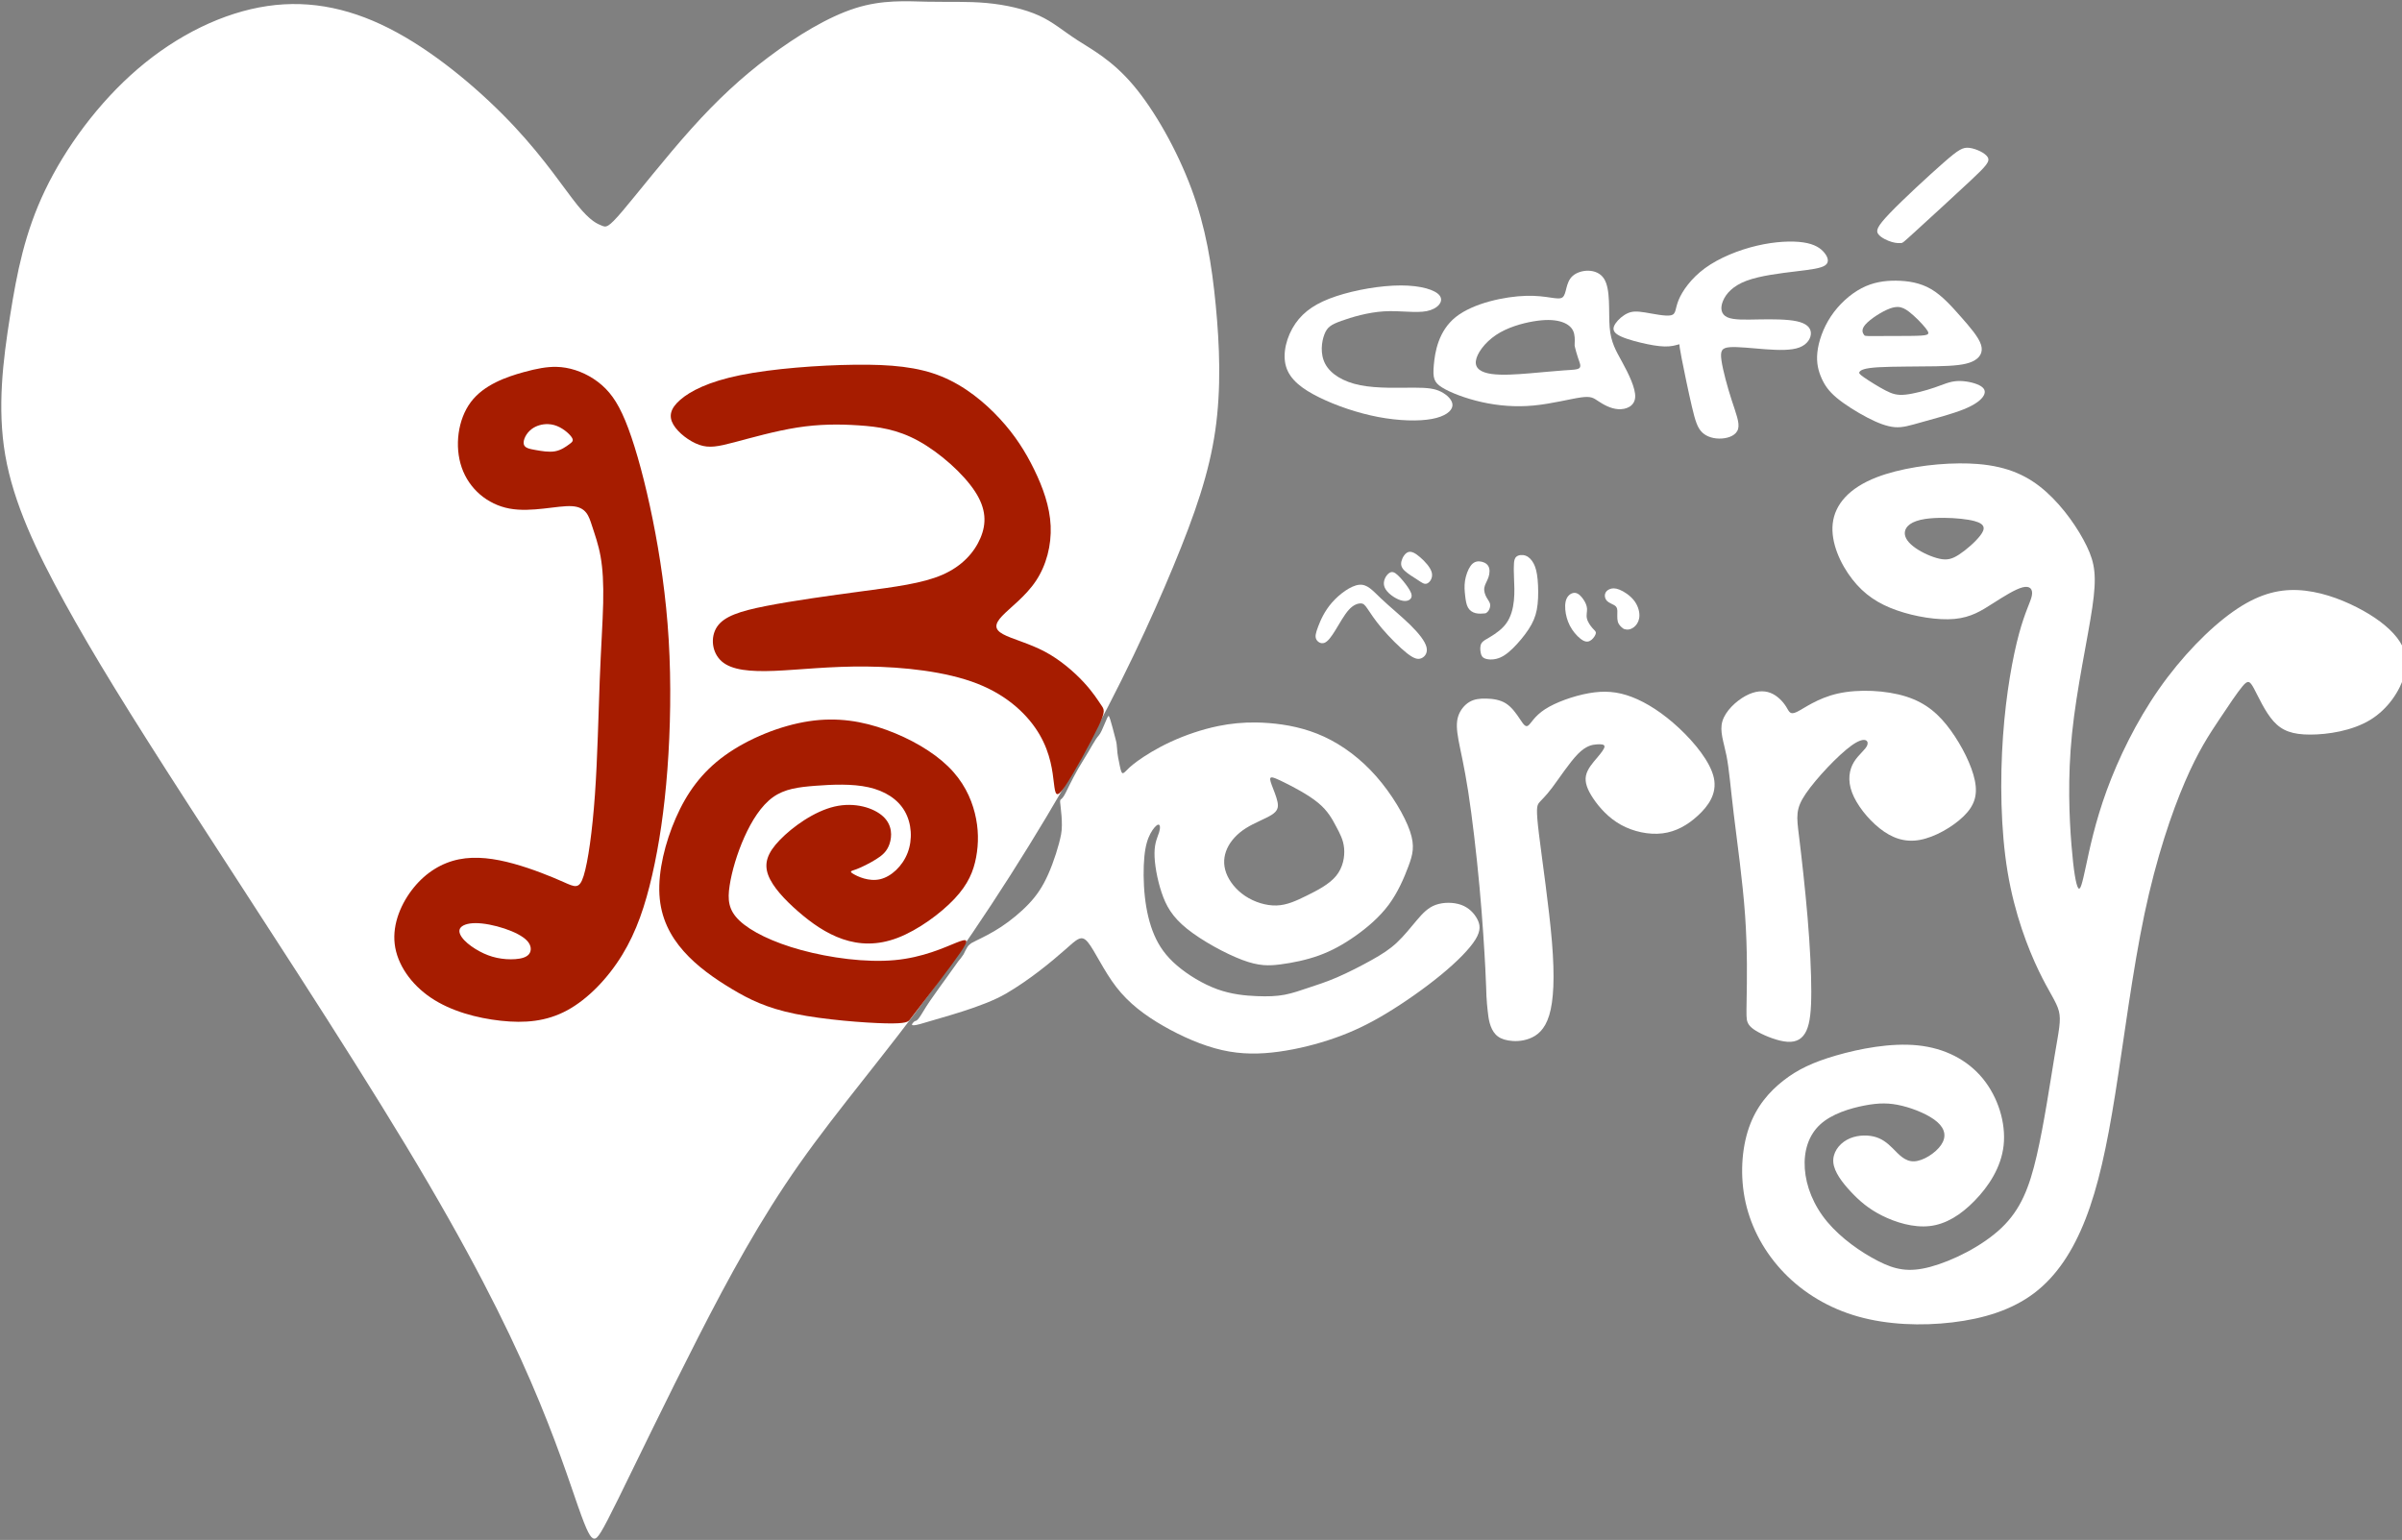
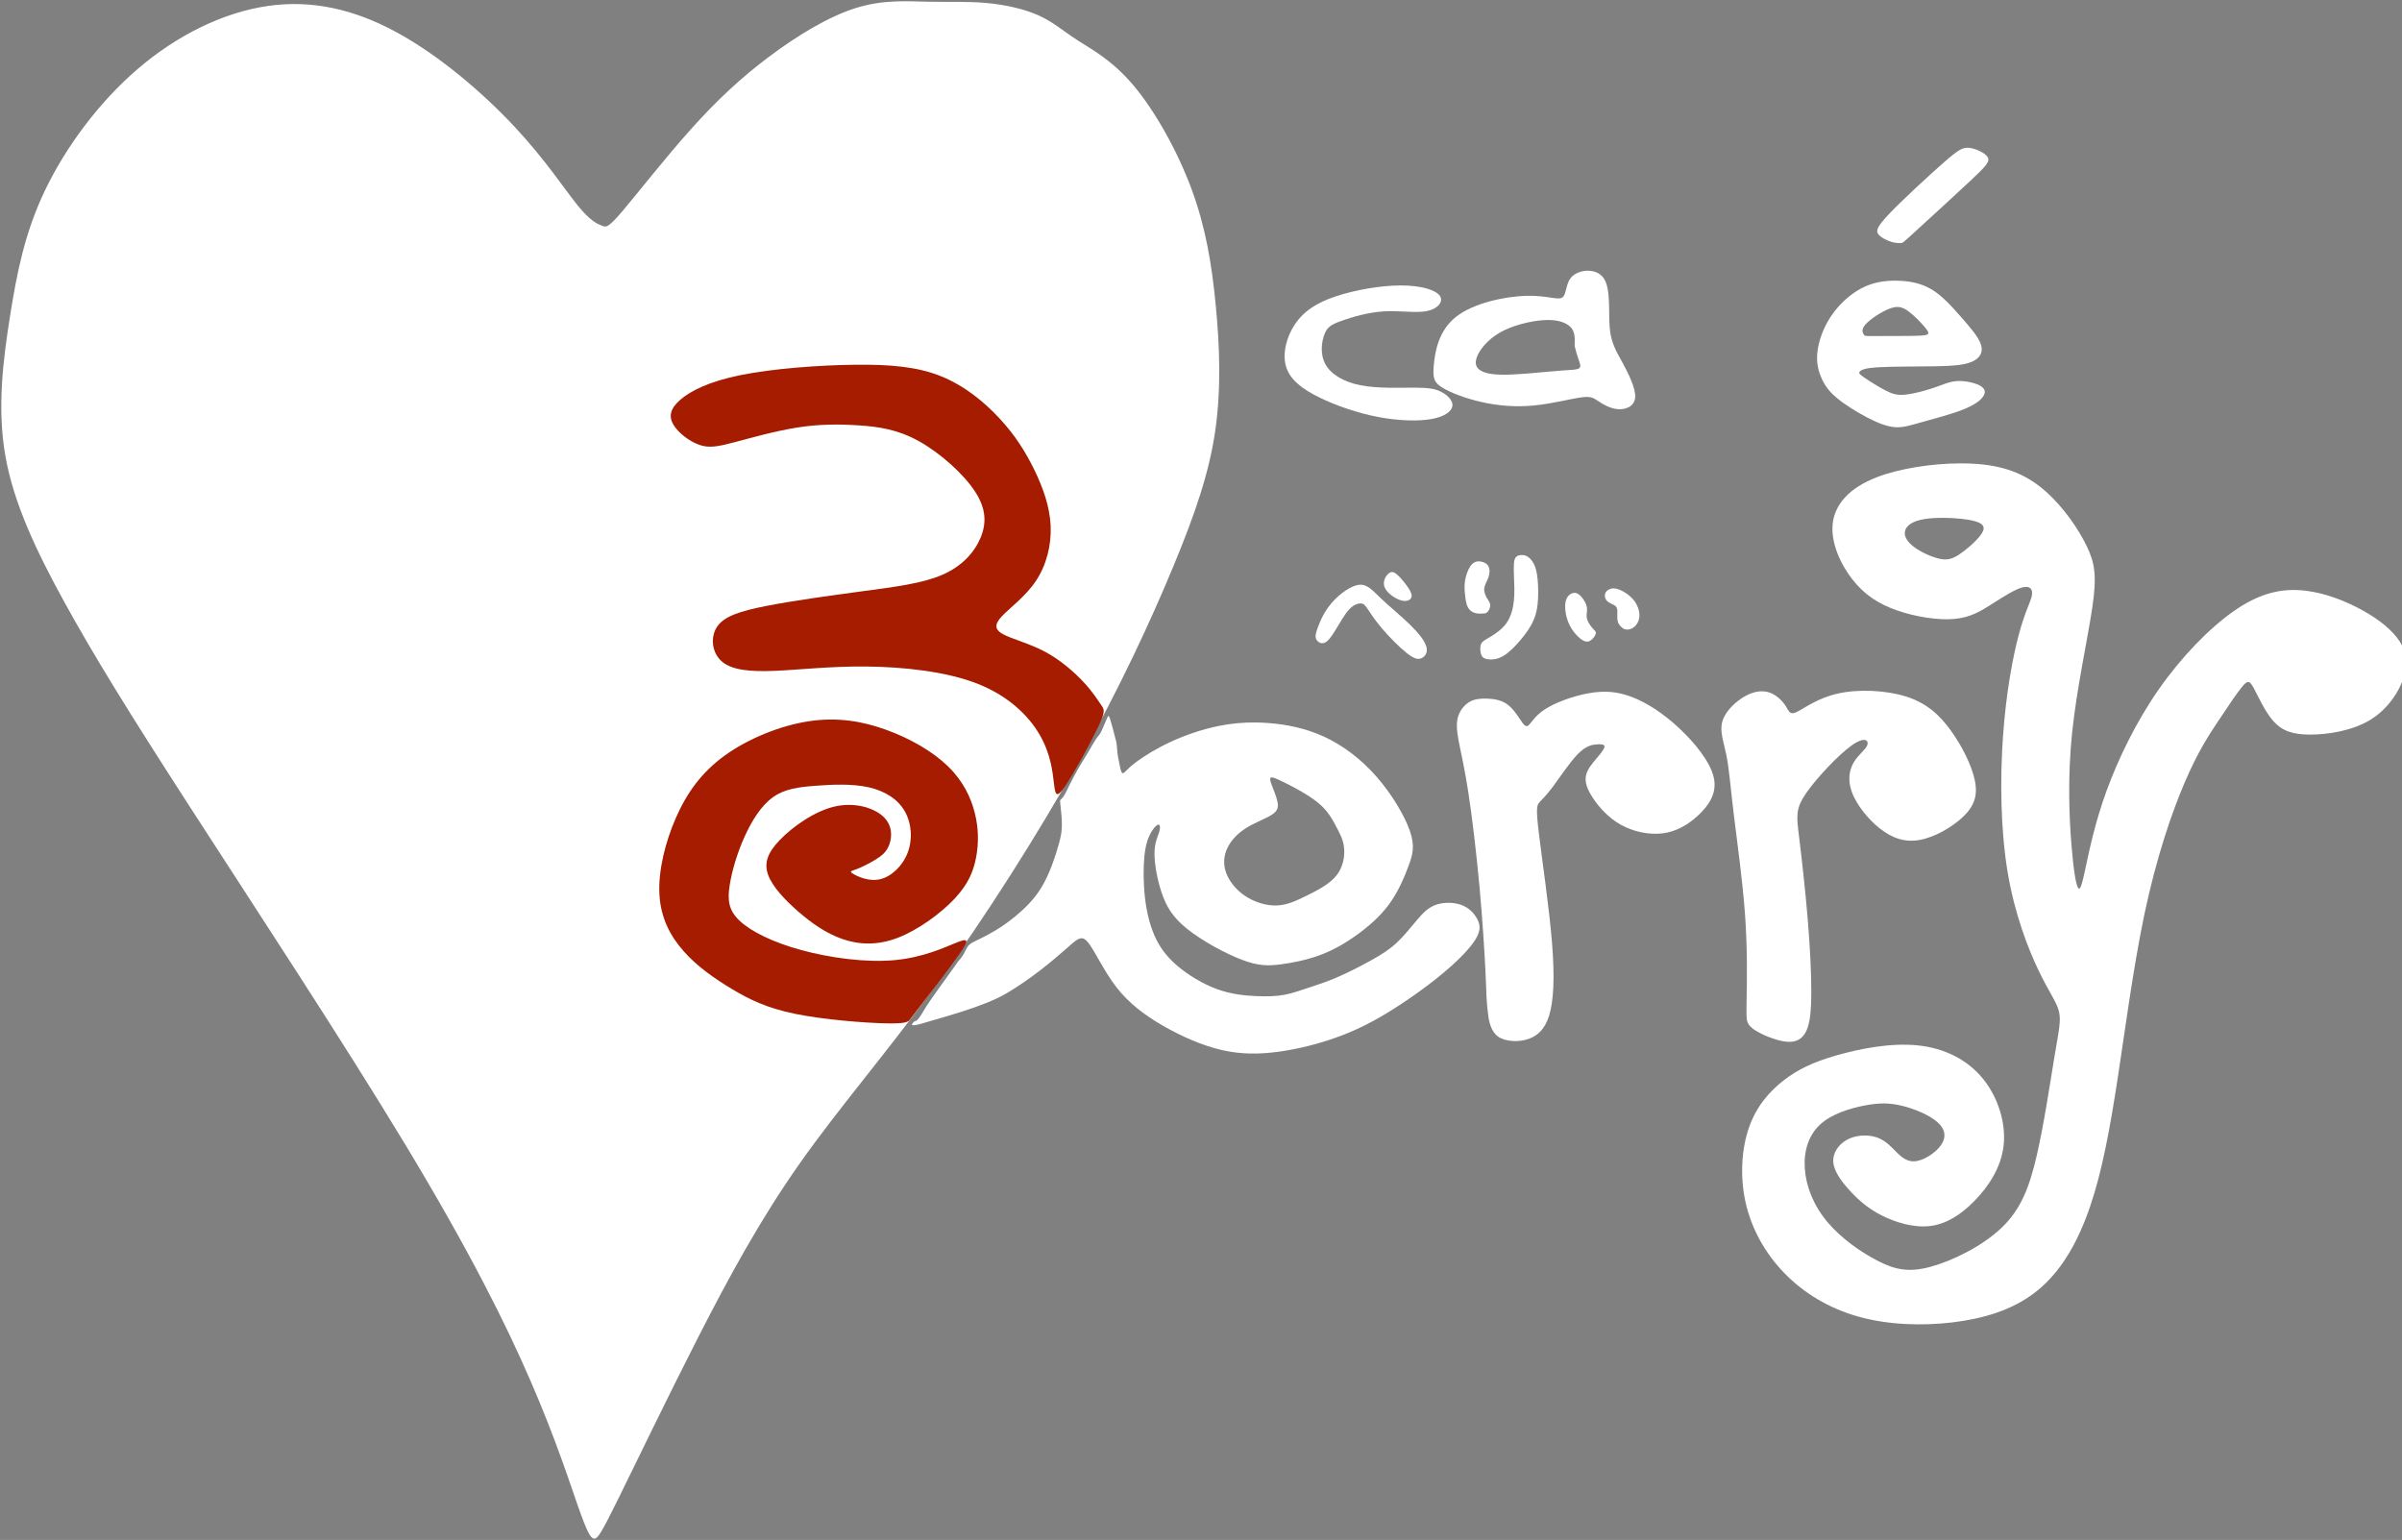
<svg xmlns="http://www.w3.org/2000/svg" xmlns:ns1="http://www.inkscape.org/namespaces/inkscape" xmlns:ns2="http://sodipodi.sourceforge.net/DTD/sodipodi-0.dtd" width="246.978mm" height="158.357mm" viewBox="0 0 246.978 158.357" version="1.1" id="svg8" ns1:version="1.0.2 (e86c870879, 2021-01-15, custom)" ns2:docname="logo_inverse.svg">
  <rect x="0" y="0" width="246.978" height="158.357" fill="#808080" stroke="none" />
  <defs id="defs2">
    <ns1:path-effect effect="bspline" id="path-effect972" is_visible="true" lpeversion="1" weight="33.333" steps="2" helper_size="0" apply_no_weight="true" apply_with_weight="true" only_selected="false" />
    <ns1:path-effect effect="bspline" id="path-effect968" is_visible="true" lpeversion="1" weight="33.333" steps="2" helper_size="0" apply_no_weight="true" apply_with_weight="true" only_selected="false" />
    <ns1:path-effect effect="bspline" id="path-effect964" is_visible="true" lpeversion="1" weight="33.333" steps="2" helper_size="0" apply_no_weight="true" apply_with_weight="true" only_selected="false" />
    <ns1:path-effect effect="bspline" id="path-effect960" is_visible="true" lpeversion="1" weight="33.333" steps="2" helper_size="0" apply_no_weight="true" apply_with_weight="true" only_selected="false" />
    <ns1:path-effect effect="bspline" id="path-effect956" is_visible="true" lpeversion="1" weight="33.333" steps="2" helper_size="0" apply_no_weight="true" apply_with_weight="true" only_selected="false" />
    <ns1:path-effect effect="bspline" id="path-effect952" is_visible="true" lpeversion="1" weight="33.333" steps="2" helper_size="0" apply_no_weight="true" apply_with_weight="true" only_selected="false" />
    <ns1:path-effect effect="bspline" id="path-effect948" is_visible="true" lpeversion="1" weight="33.333" steps="2" helper_size="0" apply_no_weight="true" apply_with_weight="true" only_selected="false" />
    <ns1:path-effect effect="bspline" id="path-effect944" is_visible="true" lpeversion="1" weight="33.333" steps="2" helper_size="0" apply_no_weight="true" apply_with_weight="true" only_selected="false" />
    <ns1:path-effect effect="bspline" id="path-effect940" is_visible="true" lpeversion="1" weight="33.333" steps="2" helper_size="0" apply_no_weight="true" apply_with_weight="true" only_selected="false" />
    <ns1:path-effect effect="bspline" id="path-effect936" is_visible="true" lpeversion="1" weight="33.333" steps="2" helper_size="0" apply_no_weight="true" apply_with_weight="true" only_selected="false" />
    <ns1:path-effect effect="bspline" id="path-effect932" is_visible="true" lpeversion="1" weight="33.333" steps="2" helper_size="0" apply_no_weight="true" apply_with_weight="true" only_selected="false" />
    <ns1:path-effect effect="bspline" id="path-effect928" is_visible="true" lpeversion="1" weight="33.333" steps="2" helper_size="0" apply_no_weight="true" apply_with_weight="true" only_selected="false" />
    <ns1:path-effect effect="bspline" id="path-effect924" is_visible="true" lpeversion="1" weight="33.333" steps="2" helper_size="0" apply_no_weight="true" apply_with_weight="true" only_selected="false" />
    <ns1:path-effect effect="bspline" id="path-effect920" is_visible="true" lpeversion="1" weight="33.333" steps="2" helper_size="0" apply_no_weight="true" apply_with_weight="true" only_selected="false" />
    <ns1:path-effect effect="bspline" id="path-effect915" is_visible="true" lpeversion="1" weight="33.333" steps="2" helper_size="0" apply_no_weight="true" apply_with_weight="true" only_selected="false" />
    <ns1:path-effect effect="bspline" id="path-effect911" is_visible="true" lpeversion="1" weight="33.333" steps="2" helper_size="0" apply_no_weight="true" apply_with_weight="true" only_selected="false" />
    <ns1:path-effect effect="bspline" id="path-effect907" is_visible="true" lpeversion="1" weight="33.333" steps="2" helper_size="0" apply_no_weight="true" apply_with_weight="true" only_selected="false" />
    <ns1:path-effect effect="bspline" id="path-effect903" is_visible="true" lpeversion="1" weight="33.333" steps="2" helper_size="0" apply_no_weight="true" apply_with_weight="true" only_selected="false" />
    <ns1:path-effect effect="bspline" id="path-effect898" is_visible="true" lpeversion="1" weight="33.333" steps="2" helper_size="0" apply_no_weight="true" apply_with_weight="true" only_selected="false" />
    <ns1:path-effect effect="bspline" id="path-effect894" is_visible="true" lpeversion="1" weight="33.333" steps="2" helper_size="0" apply_no_weight="true" apply_with_weight="true" only_selected="false" />
    <ns1:path-effect effect="bspline" id="path-effect889" is_visible="true" lpeversion="1" weight="33.333" steps="2" helper_size="0" apply_no_weight="true" apply_with_weight="true" only_selected="false" />
    <ns1:path-effect effect="bspline" id="path-effect884" is_visible="true" lpeversion="1" weight="33.333" steps="2" helper_size="0" apply_no_weight="true" apply_with_weight="true" only_selected="false" />
    <ns1:path-effect effect="bspline" id="path-effect880" is_visible="true" lpeversion="1" weight="33.333" steps="2" helper_size="0" apply_no_weight="true" apply_with_weight="true" only_selected="false" />
    <ns1:path-effect effect="bspline" id="path-effect875" is_visible="true" lpeversion="1" weight="33.333" steps="2" helper_size="0" apply_no_weight="true" apply_with_weight="true" only_selected="false" />
    <ns1:path-effect effect="bspline" id="path-effect871" is_visible="true" lpeversion="1" weight="33.333" steps="2" helper_size="0" apply_no_weight="true" apply_with_weight="true" only_selected="false" />
    <ns1:path-effect effect="bspline" id="path-effect867" is_visible="true" lpeversion="1" weight="33.333" steps="2" helper_size="0" apply_no_weight="true" apply_with_weight="true" only_selected="false" />
    <ns1:path-effect effect="bspline" id="path-effect979" is_visible="true" lpeversion="1" weight="33.333" steps="2" helper_size="0" apply_no_weight="true" apply_with_weight="true" only_selected="false" />
    <ns1:path-effect effect="bspline" id="path-effect969" is_visible="true" lpeversion="1" weight="33.333" steps="2" helper_size="0" apply_no_weight="true" apply_with_weight="true" only_selected="false" />
    <ns1:path-effect effect="bspline" id="path-effect965" is_visible="true" lpeversion="1" weight="33.333" steps="2" helper_size="0" apply_no_weight="true" apply_with_weight="true" only_selected="false" />
    <ns1:path-effect effect="bspline" id="path-effect961" is_visible="true" lpeversion="1" weight="33.333" steps="2" helper_size="0" apply_no_weight="true" apply_with_weight="true" only_selected="false" />
    <ns1:path-effect effect="bspline" id="path-effect957" is_visible="true" lpeversion="1" weight="33.333" steps="2" helper_size="0" apply_no_weight="true" apply_with_weight="true" only_selected="false" />
    <ns1:path-effect effect="bspline" id="path-effect887" is_visible="true" lpeversion="1" weight="33.333" steps="2" helper_size="0" apply_no_weight="true" apply_with_weight="true" only_selected="false" />
    <ns1:path-effect effect="bspline" id="path-effect883" is_visible="true" lpeversion="1" weight="33.333" steps="2" helper_size="0" apply_no_weight="true" apply_with_weight="true" only_selected="false" />
    <ns1:path-effect effect="bspline" id="path-effect879" is_visible="true" lpeversion="1" weight="33.333" steps="2" helper_size="0" apply_no_weight="true" apply_with_weight="true" only_selected="false" />
    <ns1:path-effect effect="bspline" id="path-effect861" is_visible="true" lpeversion="1" weight="33.333" steps="2" helper_size="0" apply_no_weight="true" apply_with_weight="true" only_selected="false" />
    <ns1:path-effect effect="bspline" id="path-effect853" is_visible="true" lpeversion="1" weight="33.333" steps="2" helper_size="0" apply_no_weight="true" apply_with_weight="true" only_selected="false" />
    <ns1:path-effect effect="bspline" id="path-effect849" is_visible="true" lpeversion="1" weight="33.333" steps="2" helper_size="0" apply_no_weight="true" apply_with_weight="true" only_selected="false" />
    <ns1:path-effect effect="bspline" id="path-effect843" is_visible="true" lpeversion="1" weight="33.333" steps="2" helper_size="0" apply_no_weight="true" apply_with_weight="true" only_selected="false" />
    <ns1:path-effect effect="bspline" id="path-effect839" is_visible="true" lpeversion="1" weight="33.333" steps="2" helper_size="0" apply_no_weight="true" apply_with_weight="true" only_selected="false" />
  </defs>
  <ns2:namedview id="base" pagecolor="#ffffff" bordercolor="#666666" borderopacity="1.0" ns1:pageopacity="0.0" ns1:pageshadow="2" ns1:zoom="0.49497475" ns1:cx="372.84505" ns1:cy="375.84374" ns1:document-units="mm" ns1:current-layer="layer1" ns1:document-rotation="0" showgrid="true" fit-margin-top="0" fit-margin-left="0" fit-margin-right="0" fit-margin-bottom="0" ns1:window-width="1366" ns1:window-height="705" ns1:window-x="-8" ns1:window-y="-8" ns1:window-maximized="1" ns1:snap-global="false">
    <ns1:grid type="xygrid" id="grid833" originx="-148.83" originy="-111.56" />
  </ns2:namedview>
  <g ns1:label="レイヤー 1" ns1:groupmode="layer" id="layer1" transform="translate(-148.83,-111.56)">
    <path style="fill:#ffffff;stroke:none;stroke-width:0.265px;stroke-linecap:butt;stroke-linejoin:miter;stroke-opacity:1;fill-opacity:1" d="m 208.304,266.575 c -0.891,-2.539 -2.316,-6.994 -4.9,-12.963 -2.584,-5.969 -6.325,-13.452 -12.829,-24.233 -6.504,-10.78 -15.769,-24.856 -22.183,-34.79 -6.415,-9.934 -9.978,-15.724 -12.918,-21.07 -2.94,-5.345 -5.256,-10.245 -6.103,-15.145 -0.846,-4.9 -0.223,-9.8 0.49,-14.299 0.713,-4.499 1.515,-8.597 3.608,-12.963 2.094,-4.366 5.479,-8.998 9.533,-12.473 4.054,-3.475 8.775,-5.791 13.319,-6.459 4.544,-0.668 8.909,0.312 13.319,2.717 4.41,2.406 8.864,6.236 12.072,9.666 3.207,3.43 5.167,6.459 6.504,8.107 1.336,1.648 2.049,1.915 2.495,2.094 0.445,0.178 0.624,0.267 2.138,-1.515 1.514,-1.782 4.365,-5.434 7.038,-8.419 2.673,-2.985 5.167,-5.301 8.018,-7.439 2.851,-2.138 6.058,-4.098 8.865,-4.989 2.806,-0.891 5.212,-0.713 7.395,-0.668 2.183,0.044 4.143,-0.045 6.103,0.134 1.96,0.178 3.92,0.624 5.39,1.292 1.47,0.668 2.45,1.559 3.965,2.539 1.515,0.98 3.564,2.049 5.746,4.633 2.183,2.584 4.499,6.682 5.969,10.646 1.47,3.965 2.094,7.795 2.494,11.938 0.401,4.143 0.579,8.597 -0.045,12.918 -0.624,4.321 -2.049,8.508 -4.321,13.987 -2.272,5.479 -5.39,12.25 -9.666,19.912 -4.276,7.662 -9.711,16.214 -14.833,23.252 -5.123,7.038 -9.933,12.562 -13.943,18.263 -4.009,5.702 -7.216,11.582 -10.424,17.863 -3.207,6.281 -6.414,12.963 -8.196,16.571 -1.782,3.608 -2.138,4.143 -2.494,4.098 -0.356,-0.044 -0.713,-0.668 -1.604,-3.207 z" id="path865" ns1:path-effect="#path-effect867" ns1:original-d="m 208.83811,268.49009 c -1.42517,-4.45423 -2.85061,-8.90872 -4.27631,-13.36347 -3.74158,-7.48344 -7.48328,-14.96683 -11.22532,-22.45064 -9.26526,-14.07621 -18.53042,-28.15213 -27.79603,-42.22859 -3.5634,-5.79069 -7.12692,-11.58141 -10.69078,-17.37252 -2.31612,-4.89977 -4.63241,-9.79961 -6.94901,-14.69982 0.62391,-4.89978 1.24752,-9.79962 1.87089,-14.69983 0.80209,-4.09794 1.60388,-8.196 2.40542,-12.29439 3.38575,-4.6325 6.7711,-9.26508 10.15625,-13.89802 4.72212,-2.31612 9.44378,-4.63241 14.16528,-6.94901 4.36575,0.98028 8.73107,1.96024 13.09621,2.93997 4.45484,3.8312 8.90925,7.66199 13.36347,11.49259 1.96028,3.02938 3.92022,6.05837 5.87993,9.08716 0.713,0.26754 1.4257,0.53481 2.13816,0.80181 0.17845,0.0894 0.35662,0.17844 0.53454,0.26727 2.85119,-3.65249 5.70201,-7.3051 8.55262,-10.95805 2.49483,-2.31612 4.9893,-4.63241 7.48355,-6.94901 3.20756,-1.95975 6.41473,-3.91969 9.6217,-5.87993 2.40574,0.17845 4.81112,0.35663 7.21628,0.53454 1.96028,-0.0888 3.92022,-0.17791 5.87993,-0.26727 1.96028,0.44573 3.92022,0.89116 5.87993,1.33635 0.98027,0.89118 1.96024,1.78206 2.93996,2.6727 2.04937,1.06936 4.0984,2.13842 6.1472,3.20723 2.31665,4.09848 4.63294,8.19653 6.94901,12.2944 0.62391,3.8312 1.24752,7.66199 1.87089,11.49259 0.17844,4.45484 0.35662,8.90924 0.53453,13.36347 -1.4252,4.18757 -2.85061,8.37471 -4.27631,12.56167 -3.11794,6.77123 -6.23602,13.54192 -9.35443,20.31248 -5.43433,8.55306 -10.8687,17.10552 -16.30344,25.65788 -4.81068,5.52394 -9.62144,11.0474 -14.43256,16.57071 -3.20703,5.88031 -6.4142,11.76012 -9.6217,17.63979 -3.20703,6.68213 -6.4142,13.36374 -9.6217,20.04521 -0.3561,0.53482 -0.71246,1.06934 -1.06908,1.60362 -0.3561,-0.62338 -0.71245,-1.24699 -1.06908,-1.87089 z" />
    <path style="fill:#a61c00;stroke:none;stroke-width:0.265px;stroke-linecap:butt;stroke-linejoin:miter;stroke-opacity:1;fill-opacity:1" d="m 261.743,186.312 c -0.785,1.644 -2.507,4.794 -3.413,6.121 -0.906,1.327 -0.995,0.831 -1.134,-0.338 -0.139,-1.169 -0.328,-3.012 -1.457,-4.963 -1.129,-1.951 -3.199,-4.011 -6.422,-5.271 -3.223,-1.26 -7.598,-1.721 -11.374,-1.76 -3.776,-0.039 -6.953,0.343 -9.476,0.445 -2.524,0.102 -4.395,-0.076 -5.419,-0.967 -1.025,-0.891 -1.203,-2.494 -0.49,-3.564 0.713,-1.069 2.316,-1.604 5.034,-2.138 2.717,-0.535 6.548,-1.069 9.889,-1.515 3.341,-0.445 6.192,-0.802 8.241,-1.693 2.049,-0.891 3.296,-2.316 3.92,-3.786 0.624,-1.47 0.624,-2.984 -0.579,-4.811 -1.203,-1.826 -3.608,-3.964 -5.791,-5.167 -2.183,-1.203 -4.143,-1.47 -6.147,-1.604 -2.005,-0.134 -4.054,-0.134 -6.325,0.223 -2.272,0.356 -4.766,1.069 -6.459,1.515 -1.693,0.445 -2.584,0.624 -3.608,0.267 -1.024,-0.356 -2.183,-1.247 -2.673,-2.093 -0.49,-0.846 -0.312,-1.648 0.713,-2.539 1.025,-0.891 2.895,-1.871 6.192,-2.539 3.296,-0.668 8.018,-1.025 11.76,-1.069 3.742,-0.044 6.504,0.223 8.909,1.203 2.405,0.98 4.454,2.673 6.014,4.366 1.559,1.693 2.628,3.385 3.519,5.212 0.891,1.826 1.604,3.786 1.693,5.791 0.089,2.004 -0.446,4.053 -1.515,5.657 -1.069,1.604 -2.673,2.762 -3.474,3.608 -0.802,0.847 -0.802,1.381 0.089,1.871 0.891,0.49 2.673,0.935 4.276,1.782 1.604,0.846 3.029,2.094 3.998,3.134 0.968,1.04 1.48,1.873 1.812,2.358 0.332,0.485 0.484,0.623 -0.3,2.267 z" id="path869" ns1:path-effect="#path-effect871" ns1:original-d="m 262.68047,184.80608 c -1.72171,3.15026 -3.44365,6.30019 -5.16589,9.44991 -0.0892,-0.49579 -0.17857,-0.99182 -0.26826,-1.48815 -0.18873,-1.84237 -0.37771,-3.68485 -0.56696,-5.52768 -2.06953,-2.05965 -4.13921,-4.11944 -6.20927,-6.17961 -4.37511,-0.46048 -8.75022,-0.9212 -13.12586,-1.38221 -3.17645,0.38272 -6.35305,0.76517 -9.52998,1.14736 -1.87066,-0.17792 -3.74151,-0.3561 -5.61266,-0.53454 -0.17792,-1.60339 -0.3561,-3.20697 -0.53454,-4.81085 1.60391,-0.53429 3.2075,-1.06882 4.81085,-1.60362 3.83121,-0.53429 7.66199,-1.06881 11.49259,-1.60362 2.8512,-0.3561 5.70201,-0.71245 8.55262,-1.06908 1.24755,-1.4252 2.49478,-2.85061 3.74178,-4.27631 2.6e-4,-1.51429 2.6e-4,-3.02879 0,-4.54358 -2.40521,-2.13793 -4.81059,-4.27605 -7.21628,-6.41447 -1.95975,-0.26701 -3.91969,-0.53427 -5.87993,-0.80181 -2.04884,2.7e-4 -4.09787,2.7e-4 -6.1472,0 -2.4943,0.713 -4.98876,1.42571 -7.48354,2.13816 -0.89066,0.17845 -1.78154,0.35662 -2.6727,0.53454 -1.15793,-0.89065 -2.31607,-1.78154 -3.4745,-2.6727 0.17844,-0.80156 0.35662,-1.60335 0.53454,-2.40542 1.87118,-0.97975 3.74204,-1.95971 5.61266,-2.93997 4.72212,-0.3561 9.44378,-0.71245 14.16528,-1.06907 2.76211,0.26753 5.52383,0.5348 8.28536,0.8018 2.04937,1.69301 4.09839,3.38568 6.1472,5.07812 1.06936,1.69301 2.13842,3.38568 3.20723,5.07812 0.713,1.96029 1.4257,3.92022 2.13816,5.87993 -0.53429,2.04938 -1.06882,4.0984 -1.60362,6.1472 -1.60338,1.15846 -3.20697,2.3166 -4.81085,3.47451 2.6e-4,0.53481 2.6e-4,1.06934 0,1.60361 1.78209,0.44573 3.56386,0.89117 5.34539,1.33635 1.42573,1.24755 2.85114,2.49478 4.27631,3.74177 0.51189,0.83293 1.02348,1.66556 1.53484,2.49795 0.15267,0.13806 0.30508,0.27584 0.45723,0.41336 z" ns2:nodetypes="cccccccccccccccccccccccccccccccccc" />
    <path style="fill:#a61c00;stroke:none;stroke-width:0.265px;stroke-linecap:butt;stroke-linejoin:miter;stroke-opacity:1;fill-opacity:1" d="m 247.574,209.516 c -0.959,1.41 -3.072,4.148 -5.184,6.887 -0.169,0.22 -0.339,0.44 -2.5,0.391 -2.162,-0.05 -6.317,-0.369 -9.285,-0.974 -2.968,-0.605 -4.75,-1.496 -6.532,-2.565 -1.782,-1.069 -3.564,-2.316 -4.945,-3.875 -1.381,-1.559 -2.361,-3.43 -2.495,-5.835 -0.134,-2.406 0.579,-5.345 1.693,-7.885 1.114,-2.539 2.628,-4.677 5.034,-6.415 2.406,-1.737 5.702,-3.074 8.642,-3.519 2.94,-0.445 5.524,5e-5 7.974,0.891 2.45,0.891 4.766,2.227 6.325,3.742 1.559,1.515 2.361,3.207 2.762,4.811 0.401,1.604 0.401,3.118 0.134,4.543 -0.267,1.425 -0.802,2.762 -2.227,4.276 -1.425,1.514 -3.742,3.207 -5.835,4.009 -2.094,0.802 -3.964,0.713 -5.657,0.134 -1.693,-0.579 -3.207,-1.648 -4.588,-2.851 -1.381,-1.203 -2.628,-2.539 -3.074,-3.742 -0.446,-1.203 -0.089,-2.272 1.203,-3.608 1.292,-1.336 3.519,-2.94 5.613,-3.43 2.094,-0.49 4.054,0.134 5.011,1.025 0.958,0.891 0.913,2.049 0.646,2.829 -0.267,0.779 -0.757,1.18 -1.403,1.581 -0.646,0.401 -1.448,0.802 -1.982,1.002 -0.534,0.2 -0.802,0.2 -0.354,0.476 0.448,0.275 1.612,0.826 2.77,0.559 1.158,-0.267 2.311,-1.353 2.835,-2.721 0.524,-1.368 0.42,-3.019 -0.293,-4.267 -0.713,-1.247 -2.034,-2.09 -3.719,-2.468 -1.685,-0.377 -3.734,-0.288 -5.471,-0.154 -1.737,0.134 -3.163,0.312 -4.366,1.176 -1.203,0.864 -2.183,2.415 -2.94,4.108 -0.757,1.693 -1.292,3.528 -1.514,4.98 -0.223,1.452 -0.134,2.521 1.025,3.614 1.158,1.093 3.385,2.21 6.345,3.017 2.96,0.807 6.652,1.305 9.595,1.034 2.943,-0.271 5.135,-1.311 6.33,-1.789 1.194,-0.479 1.389,-0.396 0.43,1.014 z" id="path873" ns1:path-effect="#path-effect875" ns1:original-d="m 248.72809,208.18741 c -2.1126,2.7387 -6.33816,8.21478 -6.33816,8.21478 0,0 -0.33829,0.44057 -0.50784,0.66047 -4.15456,-0.31887 -8.30922,-0.638 -12.46422,-0.95739 -1.78157,-0.89065 -3.56333,-1.78153 -5.34539,-2.67269 -1.78157,-1.24702 -3.56333,-2.49425 -5.34539,-3.74177 -0.97975,-1.87066 -1.95972,-3.74151 -2.93997,-5.61267 0.713,-2.93975 1.4257,-5.87966 2.13816,-8.81989 1.51482,-2.13793 3.02932,-4.27605 4.54358,-6.41447 3.29665,-1.33611 6.59291,-2.67243 9.88897,-4.00904 2.58392,0.44572 5.16747,0.89116 7.75082,1.33635 2.31664,1.33664 4.63293,2.67296 6.949,4.00904 0.80209,1.69301 1.60389,3.38568 2.40543,5.07812 2.6e-4,1.51482 2.6e-4,3.02932 0,4.54358 -0.53428,1.33664 -1.06881,2.67296 -1.60362,4.00905 -2.31611,1.693 -4.63241,3.38568 -6.949,5.07812 -1.87066,-0.0888 -3.74151,-0.17792 -5.61266,-0.26727 -1.5143,-1.06884 -3.02879,-2.13789 -4.54359,-3.20724 -1.24702,-1.33611 -2.49425,-2.67243 -3.74177,-4.00904 0.35663,-1.06883 0.71298,-2.13789 1.06908,-3.20723 2.22755,-1.60339 4.45475,-3.20697 6.68174,-4.81086 1.96028,0.62391 3.92021,1.24753 5.87993,1.87089 -0.0443,1.15845 -0.0888,2.31658 -0.13363,3.47451 -0.48974,0.40117 -0.97972,0.80206 -1.46999,1.20271 -0.80156,0.40118 -1.60335,0.80207 -2.40543,1.20271 -0.26701,2.7e-4 -0.53427,2.7e-4 -0.80181,0 1.16387,0.55103 2.32739,1.10176 3.49072,1.65226 1.15305,-1.08505 2.30579,-2.17032 3.45829,-3.25588 -0.10411,-1.6511 -0.20849,-3.30236 -0.31313,-4.95398 -1.32082,-0.84294 -2.64186,-1.68611 -3.96318,-2.52956 -2.04884,0.0893 -4.09787,0.17844 -6.1472,0.26727 -1.4252,0.17844 -2.85061,0.35662 -4.27631,0.53454 -0.97975,1.5508 -1.95969,3.10123 -2.93997,4.6515 -0.53428,1.83522 -1.06881,3.67009 -1.60361,5.50474 0.0893,1.06936 0.17844,2.13842 0.26727,3.20723 2.22755,1.11708 4.45471,2.23382 6.68173,3.35037 3.69271,0.49791 7.38493,0.99552 11.0771,1.4929 2.19322,-1.03952 4.38604,-2.07924 6.57873,-3.11929 0.19537,0.0826 0.39046,0.16501 0.58532,0.24713 z" ns2:nodetypes="ccccccccccccccccccccccccccccccccccccccc" />
-     <path id="path877" style="fill:#a61c00;stroke:none;stroke-width:1px;stroke-linecap:butt;stroke-linejoin:miter;stroke-opacity:1;fill-opacity:1" d="m 643.002,541.594 c -3.701,-0.079 -7.615,0.648 -12.666,2.037 -6.735,1.852 -15.49,4.882 -20.541,11.617 -5.051,6.735 -6.398,17.172 -3.535,25.422 2.863,8.25 9.933,14.311 18.52,15.91 8.586,1.599 18.688,-1.263 24.244,-0.926 5.556,0.337 6.566,3.872 7.744,7.492 1.179,3.62 2.526,7.323 3.367,12.037 0.842,4.714 1.178,10.438 1.01,18.014 -0.168,7.576 -0.841,17.005 -1.346,30.137 -0.505,13.132 -0.843,29.969 -1.854,44.279 -1.01,14.311 -2.694,26.095 -4.377,31.482 -1.683,5.388 -3.366,4.378 -7.912,2.357 -4.546,-2.02 -11.952,-5.052 -19.275,-7.072 -7.324,-2.021 -14.564,-3.03 -21.215,-1.684 -6.651,1.347 -12.711,5.05 -17.51,10.943 -4.799,5.893 -8.335,13.973 -7.408,21.887 0.926,7.913 6.314,15.658 14.059,20.877 7.745,5.219 17.848,7.912 27.107,8.922 9.26,1.01 17.677,0.336 25.758,-4.041 8.081,-4.377 15.825,-12.458 21.381,-21.549 5.556,-9.091 8.923,-19.192 11.617,-30.977 2.694,-11.785 4.714,-25.255 5.893,-40.912 1.179,-15.657 1.514,-33.502 0.504,-50.338 -1.01,-16.836 -3.366,-32.662 -6.229,-46.805 -2.862,-14.142 -6.229,-26.601 -9.428,-35.188 -3.199,-8.586 -6.229,-13.3 -10.27,-16.836 -4.04,-3.536 -9.09,-5.892 -13.973,-6.734 -1.221,-0.211 -2.432,-0.327 -3.666,-0.354 z m -3.195,22.221 c 0.777,0.029 1.557,0.145 2.314,0.355 3.031,0.842 5.725,3.2 6.734,4.631 1.01,1.431 0.337,1.935 -0.926,2.861 -1.263,0.926 -3.116,2.272 -5.473,2.693 -2.357,0.421 -5.217,-0.083 -7.574,-0.504 -2.357,-0.421 -4.209,-0.758 -4.547,-2.273 -0.337,-1.515 0.84,-4.209 3.113,-5.893 1.705,-1.263 4.025,-1.958 6.357,-1.871 z m -28.158,193.631 c 3.199,2.1e-4 7.407,0.843 11.195,2.105 3.788,1.263 7.155,2.947 8.838,4.799 1.683,1.852 1.684,3.873 0.674,5.135 -1.01,1.262 -3.03,1.767 -5.303,1.936 -2.273,0.168 -4.797,-9.8e-4 -7.154,-0.506 -2.357,-0.505 -4.546,-1.345 -6.734,-2.523 -2.189,-1.178 -4.377,-2.694 -5.893,-4.293 -1.516,-1.599 -2.357,-3.283 -1.684,-4.547 0.673,-1.263 2.861,-2.106 6.061,-2.105 z" transform="matrix(0.265,0,0,0.265,35.647,5.764)" />
    <path id="path892" style="fill:#ffffff;stroke:none;stroke-width:1px;stroke-linecap:butt;stroke-linejoin:miter;stroke-opacity:1;fill-opacity:1" d="m 914.422,679.588 c -4.964,-0.064 -9.719,0.383 -14.541,1.365 -6.429,1.309 -12.976,3.571 -18.512,6.131 -5.536,2.56 -10.06,5.416 -12.857,7.439 -2.798,2.024 -3.869,3.215 -4.643,3.988 -0.774,0.774 -1.249,1.131 -1.666,0.18 -0.417,-0.952 -0.774,-3.215 -1.25,-5.477 -0.476,-2.262 -0.358,-4.88 -0.835,-6.547 -0.476,-1.667 -2.273,-9.175 -2.808,-9.592 -0.536,-0.417 -2.417,5.982 -3.905,7.59 -1.488,1.607 -3.185,5.171 -5.982,9.576 -2.798,4.405 -5.056,9.02 -6.782,12.533 -1.726,3.512 -2.307,2.037 -2.188,3.822 0.119,1.786 1.19,8.095 0.357,12.44 -0.834,4.345 -2.857,10.653 -5,15.475 -2.143,4.821 -4.405,8.156 -7.5,11.43 -3.095,3.274 -7.023,6.487 -10.713,8.928 -3.69,2.44 -7.143,4.106 -9.584,5.297 -2.441,1.19 -1.975,1.021 -2.868,1.735 -0.893,0.715 -1.96,3.352 -2.185,3.681 -2.325,3.387 -0.559,0.483 -3.535,4.769 -2.976,4.286 -9.306,12.604 -12.103,17.367 -2.797,4.762 -2.722,3.166 -3.601,4.021 -1.268,1.233 -1.588,2.157 4.305,0.312 5.893,-1.845 22.31,-5.932 31.476,-11.289 9.167,-5.357 17.619,-12.38 22.619,-16.785 5,-4.405 6.548,-6.192 9.107,-3.096 2.56,3.096 6.13,11.073 11.012,17.383 4.881,6.309 11.072,10.952 18.215,15.059 7.143,4.107 15.238,7.678 22.857,9.404 7.619,1.726 14.763,1.606 22.084,0.594 7.321,-1.012 14.82,-2.916 21.605,-5.297 6.786,-2.381 12.857,-5.239 19.881,-9.465 7.024,-4.226 15,-9.821 21.369,-15.059 6.369,-5.238 11.132,-10.119 13.334,-13.689 2.203,-3.571 1.844,-5.833 0.654,-8.035 -1.19,-2.202 -3.213,-4.346 -6.189,-5.418 -2.976,-1.072 -6.904,-1.071 -9.881,0 -2.977,1.071 -5.001,3.215 -7.322,5.953 -2.321,2.738 -4.941,6.071 -7.738,8.689 -2.797,2.619 -5.775,4.523 -9.822,6.785 -4.048,2.262 -9.166,4.881 -13.451,6.727 -4.286,1.845 -7.739,2.917 -10.953,3.988 -3.214,1.071 -6.189,2.143 -9.344,2.738 -3.155,0.595 -6.489,0.714 -10.834,0.535 -4.345,-0.179 -9.702,-0.654 -15.297,-2.678 -5.595,-2.024 -11.43,-5.596 -15.656,-9.227 -4.226,-3.631 -6.845,-7.32 -8.75,-11.725 -1.905,-4.405 -3.094,-9.524 -3.689,-15 -0.595,-5.476 -0.596,-11.311 -0.18,-15.537 0.417,-4.226 1.251,-6.845 2.322,-8.869 1.072,-2.024 2.379,-3.453 3.094,-3.512 0.714,-0.059 0.835,1.251 0.299,2.977 -0.536,1.726 -1.728,3.869 -1.787,7.977 -0.059,4.108 1.014,10.179 2.74,15.357 1.726,5.179 4.107,9.465 9.881,14.107 5.774,4.643 14.94,9.642 21.428,12.082 6.488,2.44 10.298,2.322 14.881,1.727 4.583,-0.595 9.941,-1.667 14.881,-3.453 4.94,-1.786 9.465,-4.287 14.107,-7.561 4.643,-3.274 9.405,-7.321 12.977,-12.143 3.571,-4.821 5.951,-10.415 7.617,-14.879 1.667,-4.464 2.619,-7.799 0.596,-13.691 -2.023,-5.893 -7.023,-14.344 -13.035,-21.189 -6.012,-6.845 -13.034,-12.084 -20.236,-15.418 -7.202,-3.334 -14.584,-4.761 -21.43,-5.297 -1.711,-0.134 -3.388,-0.213 -5.043,-0.234 z m 6.027,21.305 c 0.572,-0.068 1.777,0.396 4.85,1.906 3.512,1.726 9.464,4.821 13.273,7.977 3.809,3.155 5.477,6.368 6.965,9.166 1.488,2.798 2.797,5.179 3.094,8.453 0.297,3.274 -0.417,7.44 -3.096,10.713 -2.678,3.273 -7.321,5.654 -11.428,7.678 -4.107,2.024 -7.679,3.691 -11.727,3.811 -4.047,0.119 -8.571,-1.309 -12.143,-3.689 -3.572,-2.381 -6.19,-5.714 -7.381,-8.988 -1.191,-3.274 -0.953,-6.488 0.416,-9.465 1.369,-2.977 3.869,-5.714 7.262,-7.857 3.393,-2.143 7.679,-3.692 10,-5.18 2.321,-1.488 2.678,-2.915 2.262,-4.998 -0.416,-2.083 -1.607,-4.822 -2.262,-6.607 -0.655,-1.786 -0.774,-2.619 -0.297,-2.857 0.06,-0.03 0.129,-0.051 0.211,-0.06 z" transform="matrix(0.265,0,0,0.265,35.647,5.764)" ns2:nodetypes="ssssssssssssssssssssssssssssssssssssssssssssssssssssssssssssssssssssssssssssssssssssss" />
    <path style="fill:#ffffff;stroke:none;stroke-width:0.265px;stroke-linecap:butt;stroke-linejoin:miter;stroke-opacity:1;fill-opacity:1" d="m 301.672,214.069 c -0.024,-0.512 -0.024,-1.079 -0.118,-2.921 -0.095,-1.843 -0.283,-4.961 -0.598,-8.394 -0.315,-3.433 -0.756,-7.181 -1.165,-9.812 -0.409,-2.63 -0.787,-4.142 -0.992,-5.26 -0.205,-1.118 -0.236,-1.843 -0.032,-2.473 0.205,-0.63 0.646,-1.166 1.15,-1.465 0.504,-0.299 1.071,-0.362 1.733,-0.346 0.661,0.016 1.417,0.11 2.032,0.504 0.614,0.394 1.087,1.087 1.433,1.607 0.346,0.52 0.567,0.866 0.85,0.661 0.283,-0.205 0.63,-0.961 1.717,-1.67 1.087,-0.709 2.914,-1.37 4.504,-1.654 1.591,-0.283 2.945,-0.189 4.457,0.394 1.512,0.583 3.181,1.654 4.819,3.181 1.638,1.528 3.244,3.512 3.591,5.134 0.346,1.622 -0.567,2.882 -1.622,3.858 -1.055,0.976 -2.252,1.669 -3.654,1.843 -1.402,0.173 -3.008,-0.173 -4.284,-0.882 -1.276,-0.709 -2.221,-1.78 -2.835,-2.693 -0.614,-0.913 -0.898,-1.669 -0.756,-2.362 0.142,-0.693 0.709,-1.323 1.15,-1.843 0.441,-0.52 0.756,-0.929 0.756,-1.15 1.6e-4,-0.22 -0.315,-0.252 -0.787,-0.221 -0.472,0.032 -1.102,0.126 -1.953,0.992 -0.851,0.866 -1.921,2.504 -2.646,3.465 -0.724,0.961 -1.102,1.244 -1.339,1.543 -0.236,0.299 -0.331,0.614 -0.016,3.213 0.315,2.599 1.039,7.481 1.339,11.119 0.299,3.638 0.173,6.032 -0.283,7.528 -0.457,1.496 -1.244,2.094 -2.031,2.394 -0.787,0.299 -1.575,0.299 -2.173,0.197 -0.598,-0.102 -1.008,-0.307 -1.307,-0.622 -0.299,-0.315 -0.488,-0.74 -0.606,-1.165 -0.118,-0.425 -0.165,-0.85 -0.213,-1.291 -0.047,-0.441 -0.095,-0.898 -0.118,-1.41 z" id="path901" ns1:path-effect="#path-effect903" ns1:original-d="m 301.6482,214.12354 c 2.7e-4,-0.56671 2.7e-4,-1.13366 0,-1.7009 -0.18872,-3.11811 -0.37771,-6.23634 -0.56696,-9.35491 -0.44071,-3.74808 -0.88168,-7.49626 -1.32292,-11.24479 -0.37772,-1.51167 -0.75569,-3.02355 -1.13393,-4.53572 -0.0312,-0.7242 -0.0627,-1.44864 -0.0945,-2.17336 0.44124,-0.53521 0.88221,-1.07067 1.32291,-1.6064 0.56724,-0.0627 1.13419,-0.12573 1.7009,-0.18899 0.75623,0.0948 1.51217,0.18925 2.26785,0.28348 0.47276,0.69324 0.94522,1.38618 1.41742,2.07887 0.22075,0.34675 0.44122,0.69322 0.66146,1.03944 0.34674,-0.7557 0.69321,-1.51164 1.03942,-2.26786 1.82718,-0.66121 3.65405,-1.32265 5.48066,-1.98437 1.35472,0.0948 2.70909,0.18925 4.06326,0.28348 1.66968,1.07122 3.33904,2.14213 5.00816,3.2128 1.60671,1.98468 3.21307,3.96901 4.8192,5.95312 -0.91318,1.26021 -1.8266,2.52011 -2.74031,3.77976 -1.19669,0.69324 -2.39358,1.38618 -3.59077,2.07887 -1.60618,-0.34622 -3.21255,-0.69269 -4.8192,-1.03943 -0.9447,-1.07069 -1.88963,-2.1416 -2.83483,-3.2128 -0.28323,-0.7557 -0.56671,-1.51164 -0.85045,-2.26786 0.56724,-0.6297 1.13419,-1.25965 1.7009,-1.88988 0.31525,-0.40922 0.63021,-0.81868 0.94494,-1.22842 -0.31473,-0.0312 -0.62971,-0.0627 -0.94494,-0.0945 -0.6297,0.0948 -1.25965,0.18925 -1.88989,0.28348 -1.07069,1.63819 -2.14159,3.27606 -3.21278,4.91369 -0.37772,0.28375 -0.7557,0.56723 -1.13395,0.85044 -0.0942,0.31525 -0.1887,0.63023 -0.28348,0.94494 0.72475,4.88256 1.44918,9.76465 2.17337,14.64658 -0.12573,2.39416 -0.25172,4.78796 -0.37798,7.18155 -0.78719,0.59874 -1.57464,1.19719 -2.36234,1.79538 -0.78721,2.7e-4 -1.57464,2.7e-4 -2.36235,0 -0.40923,-0.20448 -0.81867,-0.4092 -1.22842,-0.61421 -0.18873,-0.42497 -0.37771,-0.85017 -0.56697,-1.27567 -0.047,-0.42497 -0.0942,-0.85016 -0.14175,-1.27567 -0.047,-0.45648 -0.0942,-0.91316 -0.14173,-1.37014 z" ns2:nodetypes="scccccccccccccccccccccccccccccccccss" />
    <path style="fill:#ffffff;stroke:none;stroke-width:0.265px;stroke-linecap:butt;stroke-linejoin:miter;stroke-opacity:1;fill-opacity:1" d="m 328.422,214.281 c 0.032,-1.764 0.095,-4.977 -0.157,-8.567 -0.252,-3.591 -0.819,-7.559 -1.165,-10.426 -0.346,-2.866 -0.472,-4.63 -0.756,-6.048 -0.283,-1.417 -0.724,-2.488 -0.409,-3.528 0.315,-1.04 1.386,-2.048 2.362,-2.583 0.977,-0.535 1.858,-0.598 2.583,-0.315 0.724,0.284 1.291,0.914 1.606,1.418 0.315,0.504 0.378,0.882 1.102,0.535 0.724,-0.347 2.11,-1.418 4.221,-1.89 2.111,-0.472 4.945,-0.346 7.024,0.315 2.079,0.662 3.402,1.859 4.567,3.465 1.165,1.606 2.173,3.622 2.488,5.166 0.315,1.543 -0.063,2.614 -1.165,3.685 -1.102,1.071 -2.929,2.142 -4.504,2.425 -1.575,0.284 -2.898,-0.22 -4.126,-1.197 -1.228,-0.976 -2.362,-2.425 -2.835,-3.685 -0.473,-1.26 -0.284,-2.331 0.189,-3.118 0.473,-0.788 1.228,-1.292 1.386,-1.764 0.158,-0.472 -0.283,-0.913 -1.638,0.063 -1.355,0.976 -3.622,3.37 -4.693,4.945 -1.071,1.575 -0.945,2.331 -0.693,4.378 0.252,2.047 0.63,5.386 0.882,8.378 0.252,2.992 0.378,5.638 0.378,7.591 -2e-5,1.953 -0.126,3.213 -0.504,4.032 -0.378,0.819 -1.008,1.197 -1.953,1.134 -0.945,-0.063 -2.205,-0.567 -2.961,-0.976 -0.756,-0.409 -1.008,-0.724 -1.134,-1.039 -0.126,-0.315 -0.126,-0.63 -0.095,-2.394 z" id="path905" ns1:path-effect="#path-effect907" ns1:original-d="m 328.39003,215.72993 c 0.0633,-3.21253 0.12625,-6.42533 0.18899,-9.63839 -0.56671,-3.96857 -1.13369,-7.93724 -1.7009,-11.90625 -0.12573,-1.76366 -0.25173,-3.52752 -0.37799,-5.29167 -0.44071,-1.07069 -0.88167,-2.1416 -1.32291,-3.2128 1.07122,-1.00769 2.14212,-2.0156 3.21281,-3.02381 0.88222,-0.0627 1.76413,-0.12572 2.64583,-0.18898 0.56724,0.63023 1.13419,1.26018 1.70087,1.88988 0.0633,0.37825 0.12626,0.75621 0.18899,1.13393 1.38621,-1.07069 2.7721,-2.14161 4.15775,-3.2128 2.83514,0.12626 5.66991,0.25225 8.50447,0.37797 1.32321,1.19722 2.6461,2.39412 3.96875,3.59078 1.00822,2.01617 2.01613,4.03201 3.02379,6.04762 -0.37772,1.07122 -0.75567,2.14213 -1.13392,3.21279 -1.82666,1.07122 -3.6535,2.14213 -5.48066,3.2128 -1.32268,-0.50371 -2.64557,-1.00767 -3.96875,-1.5119 -1.13369,-1.44868 -2.26759,-2.89756 -3.40178,-4.34673 0.18926,-1.07069 0.37825,-2.1416 0.56698,-3.2128 0.75623,-0.50371 1.51215,-1.00767 2.26785,-1.5119 -0.44072,-0.44072 -0.8817,-0.88168 -1.32292,-1.32292 -2.26763,2.39416 -4.53546,4.78797 -6.80357,7.18155 0.12626,0.75623 0.25225,1.51217 0.37798,2.26786 0.37825,3.33912 0.75621,6.67784 1.13393,10.01637 0.12626,2.64615 0.25225,5.29193 0.37798,7.9375 -0.12573,1.26021 -0.25172,2.5201 -0.37798,3.77976 -0.62971,0.37824 -1.25966,0.75622 -1.8899,1.13393 -1.25968,-0.50372 -2.51957,-1.00768 -3.77975,-1.51191 -0.25173,-0.31472 -0.50372,-0.62969 -0.75594,-0.94494 2.6e-4,-0.31472 2.6e-4,-0.6297 0,-0.94494 z" />
    <path id="path909" style="fill:#ffffff;stroke:none;stroke-width:1px;stroke-linecap:butt;stroke-linejoin:miter;stroke-opacity:1;fill-opacity:1" d="m 1187.266,579.047 c -10.767,0.08 -23.106,1.972 -31.908,5.357 -10.834,4.167 -16.31,10.595 -17.143,17.977 -0.833,7.382 2.976,15.716 7.619,21.668 4.643,5.952 10.119,9.524 17.262,12.023 7.143,2.5 15.953,3.927 22.381,3.332 6.428,-0.595 10.476,-3.213 14.762,-5.951 4.286,-2.738 8.81,-5.597 11.668,-6.311 2.857,-0.714 4.047,0.715 3.57,3.215 -0.477,2.5 -2.619,6.071 -5,14.881 -2.381,8.81 -5.001,22.859 -6.191,39.645 -1.19,16.786 -0.951,36.309 1.787,52.738 2.738,16.429 7.976,29.761 12.023,38.213 4.048,8.452 6.906,12.025 7.857,15.715 0.952,3.69 0,7.5 -1.668,17.5 -1.667,10 -4.047,26.189 -6.904,38.57 -2.857,12.381 -6.192,20.953 -13.691,28.096 -7.5,7.143 -19.165,12.857 -27.617,15.119 -8.452,2.262 -13.691,1.071 -20.238,-2.262 -6.548,-3.333 -14.404,-8.81 -19.762,-15.238 -5.358,-6.428 -8.215,-13.81 -8.691,-20.596 -0.476,-6.786 1.429,-12.975 5.953,-17.143 4.524,-4.167 11.666,-6.31 17.262,-7.381 5.596,-1.071 9.644,-1.072 14.525,0.119 4.881,1.191 10.595,3.572 13.689,6.311 3.095,2.738 3.571,5.833 1.428,8.928 -2.143,3.095 -6.905,6.189 -10.477,6.309 -3.571,0.12 -5.951,-2.736 -8.213,-4.998 -2.262,-2.262 -4.405,-3.93 -7.5,-4.645 -3.095,-0.715 -7.143,-0.477 -10.357,1.309 -3.215,1.786 -5.596,5.12 -5.238,8.811 0.358,3.691 3.452,7.739 6.785,11.311 3.333,3.571 6.906,6.666 12.145,9.285 5.238,2.619 12.142,4.761 18.451,4.047 6.309,-0.715 12.024,-4.286 17.381,-9.762 5.357,-5.476 10.356,-12.857 11.309,-21.547 0.953,-8.69 -2.142,-18.691 -8.094,-25.953 -5.952,-7.262 -14.762,-11.786 -25.238,-12.857 -10.477,-1.072 -22.62,1.309 -31.668,3.928 -9.048,2.619 -15,5.478 -20.477,9.764 -5.476,4.286 -10.475,10 -13.332,18.215 -2.857,8.215 -3.573,18.928 -1.31,29.047 2.262,10.119 7.502,19.643 15.002,27.381 7.5,7.738 17.261,13.69 28.689,16.904 11.429,3.214 24.525,3.69 36.549,2.262 12.024,-1.429 22.976,-4.761 31.666,-11.309 8.69,-6.548 15.117,-16.311 19.998,-28.811 4.881,-12.5 8.215,-27.737 11.549,-48.689 3.333,-20.953 6.666,-47.618 11.309,-69.643 4.643,-22.024 10.596,-39.406 15.715,-51.311 5.119,-11.905 9.405,-18.333 13.215,-24.047 3.81,-5.714 7.141,-10.715 9.166,-13.096 2.025,-2.381 2.74,-2.143 4.406,0.953 1.666,3.096 4.285,9.048 7.619,12.738 3.334,3.69 7.38,5.117 14.166,5.117 6.786,-3e-4 16.309,-1.427 23.332,-5.713 7.023,-4.286 11.548,-11.429 13.215,-17.262 1.667,-5.833 0.476,-10.357 -2.857,-14.643 -3.333,-4.286 -8.808,-8.335 -15.594,-11.787 -6.786,-3.453 -14.881,-6.309 -22.857,-6.666 -7.977,-0.357 -15.833,1.784 -25.119,8.332 -9.286,6.548 -20.001,17.502 -28.811,30.121 -8.81,12.619 -15.714,26.904 -20.238,39.285 -4.524,12.381 -6.667,22.857 -8.096,29.523 -1.429,6.667 -2.141,9.524 -2.975,8.334 -0.833,-1.19 -1.786,-6.428 -2.619,-16.785 -0.833,-10.357 -1.547,-25.834 0.238,-43.215 1.786,-17.381 6.07,-36.668 7.855,-48.811 1.786,-12.143 1.071,-17.142 -2.143,-23.809 -3.214,-6.667 -8.927,-15.001 -15.713,-21.072 -6.786,-6.072 -14.642,-9.881 -26.666,-10.834 -2.255,-0.179 -4.656,-0.257 -7.141,-0.238 z m -5.773,21.133 c 4.404,0.041 8.97,0.506 11.723,1.25 4.404,1.191 4.166,3.094 2.262,5.594 -1.905,2.5 -5.477,5.595 -8.215,7.381 -2.738,1.786 -4.641,2.263 -7.498,1.668 -2.857,-0.595 -6.668,-2.262 -9.406,-4.166 -2.738,-1.904 -4.404,-4.048 -4.166,-6.191 0.238,-2.143 2.381,-4.286 7.977,-5.119 2.098,-0.312 4.682,-0.44 7.324,-0.416 z" transform="matrix(0.265,0,0,0.265,35.647,5.764)" />
    <g id="g990" style="fill:#ffffff;fill-opacity:1;stroke:none">
      <path style="fill:#ffffff;stroke:none;stroke-width:0.265px;stroke-linecap:butt;stroke-linejoin:miter;stroke-opacity:1;fill-opacity:1" d="m 284.364,175.993 c 0.245,-0.646 0.646,-1.581 1.425,-2.472 0.78,-0.891 1.938,-1.737 2.784,-1.826 0.846,-0.089 1.381,0.579 2.25,1.403 0.869,0.824 2.071,1.804 2.985,2.695 0.913,0.891 1.537,1.693 1.693,2.294 0.156,0.601 -0.156,1.002 -0.512,1.158 -0.356,0.156 -0.757,0.067 -1.492,-0.512 -0.735,-0.579 -1.804,-1.648 -2.561,-2.539 -0.757,-0.891 -1.203,-1.604 -1.492,-2.027 -0.289,-0.423 -0.423,-0.557 -0.713,-0.557 -0.29,-1.6e-4 -0.735,0.133 -1.203,0.646 -0.468,0.512 -0.958,1.403 -1.381,2.094 -0.423,0.69 -0.78,1.18 -1.136,1.314 -0.356,0.134 -0.713,-0.089 -0.846,-0.379 -0.134,-0.29 -0.045,-0.646 0.2,-1.292 z" id="path918" ns1:path-effect="#path-effect920" ns1:original-d="m 284.20812,176.28212 c 0.40117,-0.93518 0.80207,-1.87063 1.20271,-2.80633 1.15846,-0.84611 2.3166,-1.69245 3.4745,-2.53906 0.53482,0.66845 1.06935,1.33661 1.60362,2.00452 1.203,0.98027 2.40569,1.96024 3.60814,2.93996 0.62391,0.80209 1.24752,1.60388 1.87089,2.40543 -0.31156,0.40117 -0.62337,0.80207 -0.93545,1.20271 -0.40064,-0.0888 -0.80154,-0.17791 -1.20271,-0.26727 -1.06883,-1.06883 -2.13789,-2.13789 -3.20723,-3.20723 -0.4452,-0.71247 -0.89064,-1.42518 -1.33635,-2.13816 -0.13337,-0.13337 -0.26701,-0.26701 -0.40091,-0.4009 -0.44519,0.1339 -0.89063,0.26753 -1.33634,0.4009 -0.48974,0.89118 -0.97973,1.78206 -1.46999,2.67269 -0.3561,0.49027 -0.71245,0.98026 -1.06907,1.46999 -0.35611,-0.22247 -0.71246,-0.44519 -1.06908,-0.66818 0.0893,-0.3561 0.17844,-0.71245 0.26727,-1.06907 z" />
      <path style="fill:#ffffff;stroke:none;stroke-width:0.265px;stroke-linecap:butt;stroke-linejoin:miter;stroke-opacity:1;fill-opacity:1" d="m 292.855,173.288 c -0.605,-0.186 -1.431,-0.757 -1.662,-1.347 -0.231,-0.59 0.134,-1.198 0.45,-1.435 0.316,-0.237 0.583,-0.103 0.917,0.208 0.334,0.312 0.735,0.802 1.024,1.225 0.289,0.423 0.468,0.78 0.364,1.057 -0.104,0.278 -0.489,0.477 -1.094,0.291 z" id="path922" ns1:path-effect="#path-effect924" ns1:original-d="m 293.07526,173.67288 c -0.82541,-0.57118 -1.65106,-1.14261 -2.47699,-1.71433 0.36473,-0.60762 0.72919,-1.21549 1.09339,-1.82363 0.26755,0.1339 0.53481,0.26753 0.80181,0.4009 0.40118,0.49027 0.80208,0.98025 1.20272,1.46998 0.17845,0.35664 0.35662,0.71299 0.53453,1.06908 -0.3849,0.1996 -0.77004,0.39893 -1.15546,0.598 z" ns2:nodetypes="ccccccc" />
-       <path style="fill:#ffffff;stroke:none;stroke-width:0.265px;stroke-linecap:butt;stroke-linejoin:miter;stroke-opacity:1;fill-opacity:1" d="m 295.571,171.561 c 0.287,-0.123 0.609,-0.574 0.481,-1.111 -0.128,-0.537 -0.707,-1.161 -1.197,-1.584 -0.49,-0.423 -0.891,-0.646 -1.225,-0.535 -0.334,0.111 -0.602,0.557 -0.696,0.928 -0.094,0.371 -0.015,0.667 0.321,0.99 0.337,0.323 0.932,0.674 1.355,0.952 0.423,0.278 0.675,0.483 0.961,0.359 z" id="path926" ns1:path-effect="#path-effect928" ns1:original-d="m 295.53604,171.88838 c 0.32242,-0.45059 0.64459,-0.90145 0.96648,-1.35256 -0.57884,-0.62338 -1.15791,-1.24699 -1.73725,-1.87089 -0.40065,-0.22246 -0.80155,-0.44518 -1.20272,-0.66817 -0.26701,0.44572 -0.53427,0.89116 -0.80181,1.33635 0.079,0.29633 0.15775,0.59239 0.23624,0.88819 0.5951,0.35123 1.18991,0.70217 1.78449,1.05287 0.25179,0.20501 0.50331,0.40974 0.75457,0.61421 z" ns2:nodetypes="cccccccc" />
      <path style="fill:#ffffff;stroke:none;stroke-width:0.265px;stroke-linecap:butt;stroke-linejoin:miter;stroke-opacity:1;fill-opacity:1" d="m 301.656,174.586 c 0.055,-0.039 0.165,-0.118 0.26,-0.283 0.094,-0.165 0.173,-0.417 0.126,-0.638 -0.047,-0.22 -0.22,-0.409 -0.37,-0.685 -0.15,-0.276 -0.276,-0.638 -0.221,-0.984 0.055,-0.347 0.291,-0.677 0.425,-1.071 0.134,-0.394 0.165,-0.85 -0.016,-1.157 -0.181,-0.307 -0.575,-0.465 -0.921,-0.48 -0.347,-0.016 -0.646,0.11 -0.906,0.472 -0.26,0.362 -0.48,0.961 -0.567,1.52 -0.087,0.559 -0.039,1.079 0.016,1.551 0.055,0.472 0.118,0.898 0.291,1.205 0.173,0.307 0.457,0.496 0.78,0.575 0.323,0.079 0.685,0.047 0.866,0.031 0.181,-0.016 0.181,-0.016 0.236,-0.055 z" id="path930" ns1:path-effect="#path-effect932" ns1:original-d="m 301.60096,174.62502 c 0.11049,-0.0785 0.22075,-0.15723 0.33073,-0.23623 0.079,-0.25173 0.15775,-0.50371 0.23622,-0.75596 -0.17298,-0.18873 -0.3462,-0.37771 -0.51972,-0.56696 -0.12573,-0.36197 -0.2517,-0.72419 -0.37796,-1.08668 0.23649,-0.33047 0.47274,-0.6612 0.70869,-0.99219 0.0318,-0.45647 0.0633,-0.91318 0.0945,-1.37016 -0.39346,-0.15723 -0.78719,-0.31472 -1.18118,-0.47247 -0.29898,0.12626 -0.5982,0.25224 -0.89769,0.37797 -0.22023,0.59874 -0.44071,1.19719 -0.66146,1.79539 0.0475,0.51999 0.0948,1.0397 0.14174,1.55915 0.0633,0.4255 0.12625,0.85071 0.18899,1.27567 0.28375,0.18926 0.56723,0.37824 0.85044,0.56697 0.3625,-0.0312 0.72472,-0.0627 1.08669,-0.0945 z" />
      <path style="fill:#ffffff;stroke:none;stroke-width:0.265px;stroke-linecap:butt;stroke-linejoin:miter;stroke-opacity:1;fill-opacity:1" d="m 304.483,170.239 c 0,0.103 0,0.307 0.024,0.843 0.024,0.535 0.071,1.402 -0.016,2.244 -0.087,0.843 -0.307,1.661 -0.756,2.299 -0.449,0.638 -1.126,1.094 -1.622,1.394 -0.496,0.299 -0.811,0.441 -0.961,0.701 -0.15,0.26 -0.134,0.638 -0.079,0.937 0.055,0.299 0.15,0.52 0.496,0.638 0.347,0.118 0.945,0.134 1.535,-0.126 0.59,-0.26 1.173,-0.795 1.732,-1.41 0.559,-0.614 1.095,-1.307 1.457,-1.969 0.362,-0.661 0.551,-1.291 0.638,-2.102 0.087,-0.811 0.071,-1.803 3e-5,-2.543 -0.071,-0.74 -0.197,-1.228 -0.401,-1.622 -0.205,-0.394 -0.488,-0.693 -0.827,-0.819 -0.339,-0.126 -0.732,-0.079 -0.945,0.095 -0.213,0.173 -0.244,0.473 -0.26,0.717 -0.016,0.244 -0.016,0.433 -0.016,0.527 0,0.094 -10e-6,0.094 -10e-6,0.197 z" id="path934" ns1:path-effect="#path-effect936" ns1:original-d="m 304.48302,170.13655 c 2.6e-4,0.20501 2.6e-4,0.40974 0,0.61422 0.0475,0.86647 0.0948,1.73265 0.14173,2.59858 -0.22021,0.81923 -0.44069,1.63816 -0.66145,2.45685 -0.67694,0.45699 -1.35414,0.9137 -2.03161,1.37016 -0.31472,0.14201 -0.62971,0.28375 -0.94496,0.42522 0.0161,0.37825 0.0318,0.75622 0.0473,1.13393 0.0948,0.22076 0.18925,0.44124 0.28347,0.66146 0.59875,0.016 1.19719,0.0318 1.79541,0.0472 0.58298,-0.53522 1.16568,-1.07067 1.74813,-1.6064 0.53573,-0.69271 1.07119,-1.38565 1.60639,-2.07887 0.18926,-0.62971 0.37825,-1.25966 0.56698,-1.88988 -0.0155,-0.99195 -0.0312,-1.98408 -0.0473,-2.97656 -0.12574,-0.48797 -0.25172,-0.97618 -0.37798,-1.46466 -0.28321,-0.29898 -0.56669,-0.5982 -0.85042,-0.8977 -0.39349,0.0475 -0.78719,0.0948 -1.18118,0.14174 -0.0312,0.2995 -0.0627,0.59873 -0.0945,0.89769 2.7e-4,0.18925 2.7e-4,0.37826 0,0.56697 z" ns2:nodetypes="scccccccccccccccccs" />
      <path style="fill:#ffffff;stroke:none;stroke-width:0.265px;stroke-linecap:butt;stroke-linejoin:miter;stroke-opacity:1;fill-opacity:1" d="m 311.618,177.428 c -0.362,-0.189 -0.819,-0.646 -1.15,-1.149 -0.331,-0.504 -0.536,-1.055 -0.638,-1.622 -0.102,-0.567 -0.102,-1.15 0.087,-1.551 0.189,-0.402 0.567,-0.622 0.898,-0.575 0.331,0.047 0.614,0.362 0.827,0.677 0.213,0.315 0.354,0.63 0.37,0.953 0.016,0.323 -0.095,0.653 -0.008,1.016 0.087,0.362 0.37,0.756 0.583,0.992 0.213,0.236 0.354,0.315 0.331,0.504 -0.024,0.189 -0.213,0.488 -0.441,0.677 -0.228,0.189 -0.496,0.268 -0.858,0.079 z" id="path938" ns1:path-effect="#path-effect940" ns1:original-d="m 311.71183,177.69608 c -0.45646,-0.45646 -0.91318,-0.91318 -1.37017,-1.37017 -0.20447,-0.55096 -0.40921,-1.10216 -0.6142,-1.65364 2.6e-4,-0.58246 2.6e-4,-1.16517 0,-1.74814 0.37824,-0.22023 0.7562,-0.44071 1.13392,-0.66146 0.28374,0.31525 0.56721,0.63022 0.85045,0.94494 0.142,0.31525 0.28374,0.63022 0.42521,0.94494 -0.10999,0.331 -0.22021,0.66172 -0.33073,0.99219 0.28374,0.39399 0.56724,0.78771 0.85045,1.18117 0.142,0.079 0.28374,0.15776 0.42521,0.23624 -0.18872,0.2995 -0.37769,0.59873 -0.56694,0.89769 -0.2675,0.079 -0.5352,0.15776 -0.8032,0.23624 z" />
      <path style="fill:#ffffff;stroke:none;stroke-width:0.265px;stroke-linecap:butt;stroke-linejoin:miter;stroke-opacity:1;fill-opacity:1" d="m 315.649,176.129 c -0.126,-0.102 -0.378,-0.307 -0.472,-0.646 -0.095,-0.339 -0.032,-0.811 -0.047,-1.118 -0.016,-0.307 -0.11,-0.449 -0.323,-0.575 -0.213,-0.126 -0.543,-0.236 -0.74,-0.433 -0.197,-0.197 -0.26,-0.48 -0.205,-0.709 0.055,-0.229 0.228,-0.402 0.473,-0.504 0.244,-0.102 0.559,-0.134 1.024,0.055 0.465,0.189 1.079,0.599 1.472,1.095 0.394,0.496 0.567,1.079 0.567,1.543 -7e-5,0.464 -0.173,0.811 -0.386,1.047 -0.213,0.236 -0.465,0.362 -0.677,0.402 -0.213,0.039 -0.386,-0.008 -0.473,-0.032 -0.087,-0.024 -0.087,-0.024 -0.213,-0.126 z" id="path942" ns1:path-effect="#path-effect944" ns1:original-d="m 315.77506,176.23142 c -0.25172,-0.20447 -0.50371,-0.40921 -0.75594,-0.61421 0.0633,-0.47222 0.12623,-0.94468 0.18897,-1.41741 -0.0942,-0.14148 -0.1887,-0.28322 -0.28348,-0.42523 -0.33046,-0.10998 -0.66119,-0.22022 -0.99219,-0.33072 -0.0627,-0.28323 -0.12573,-0.56671 -0.18899,-0.85045 0.17352,-0.17298 0.34674,-0.34621 0.51972,-0.51972 0.31526,-0.0312 0.63024,-0.0627 0.94494,-0.0945 0.61449,0.40974 1.2287,0.81921 1.84263,1.22842 0.17352,0.58299 0.34674,1.16569 0.51973,1.74814 -0.17299,0.34675 -0.34621,0.69322 -0.51973,1.03943 -0.25172,0.12626 -0.50368,0.25225 -0.75594,0.37798 -0.17298,-0.047 -0.3462,-0.0942 -0.51972,-0.14174 z" />
    </g>
    <g id="g981" transform="translate(18.442,-1.336)" style="fill:#ffffff;fill-opacity:1;stroke:none">
      <path style="fill:#ffffff;stroke:none;stroke-width:0.321px;stroke-linecap:butt;stroke-linejoin:miter;stroke-opacity:1;fill-opacity:1" d="m 268.306,145.894 c 1.044,-0.377 2.726,-0.88 4.379,-0.981 1.653,-0.101 3.277,0.201 4.407,-0.025 1.131,-0.226 1.769,-0.981 1.334,-1.584 -0.435,-0.603 -1.943,-1.056 -4.001,-1.056 -2.059,-8e-5 -4.668,0.453 -6.64,1.106 -1.972,0.654 -3.306,1.509 -4.205,2.817 -0.899,1.308 -1.363,3.068 -0.957,4.426 0.406,1.358 1.682,2.314 3.422,3.168 1.74,0.855 3.944,1.609 6.06,2.012 2.117,0.402 4.146,0.453 5.509,0.201 1.363,-0.252 2.059,-0.805 2.117,-1.358 0.058,-0.553 -0.522,-1.106 -1.16,-1.433 -0.638,-0.327 -1.334,-0.428 -2.813,-0.428 -1.479,-4e-5 -3.741,0.101 -5.509,-0.251 -1.769,-0.352 -3.045,-1.157 -3.596,-2.188 -0.551,-1.031 -0.377,-2.288 -0.087,-3.043 0.29,-0.755 0.696,-1.006 1.74,-1.383 z" id="path946" ns1:path-effect="#path-effect948" ns1:original-d="m 267.66759,146.01999 c 1.68215,-0.50263 3.36398,-1.00556 5.04548,-1.5088 1.62418,0.30207 3.24796,0.60382 4.87144,0.90528 0.6383,-0.75411 1.27621,-1.50849 1.91377,-2.26319 -1.50751,-0.45235 -3.01529,-0.90497 -4.52349,-1.35791 -2.60943,0.45294 -5.21906,0.90557 -7.82913,1.35791 -1.33353,0.85531 -2.66736,1.71026 -4.00154,2.56495 -0.46362,1.76059 -0.92757,3.52081 -1.39188,5.28077 1.27625,0.95588 2.55207,1.91144 3.82758,2.86671 2.20417,0.7547 4.40787,1.50908 6.61128,2.26318 2.03017,0.0506 4.05989,0.10094 6.08934,0.15089 0.69626,-0.55294 1.39218,-1.10616 2.08776,-1.65968 -0.57959,-0.55294 -1.15954,-1.10615 -1.73981,-1.65967 -0.69559,-0.10026 -1.3915,-0.20088 -2.08778,-0.30176 -2.26143,0.10094 -4.52316,0.20147 -6.78522,0.30176 -1.27555,-0.80441 -2.55138,-1.60908 -3.82758,-2.41407 0.17433,-1.25705 0.34829,-2.51435 0.52192,-3.77198 0.4063,-0.25117 0.81225,-0.50263 1.21786,-0.75439 z" />
      <path id="path950" style="fill:#ffffff;stroke:none;stroke-width:0.321px;stroke-linecap:butt;stroke-linejoin:miter;stroke-opacity:1;fill-opacity:1" d="m 293.716,140.734 c -0.614,-0.014 -1.234,0.193 -1.619,0.533 -0.769,0.679 -0.595,1.886 -1.058,2.213 -0.464,0.327 -1.566,-0.226 -3.741,-0.163 -2.175,0.063 -5.422,0.742 -7.22,2.175 -1.798,1.434 -2.146,3.622 -2.262,4.942 -0.116,1.32 -10e-5,1.773 0.841,2.301 0.841,0.528 2.407,1.132 4.089,1.509 1.682,0.377 3.479,0.528 5.335,0.352 1.856,-0.176 3.769,-0.679 4.842,-0.83 1.073,-0.151 1.305,0.051 1.798,0.377 0.493,0.327 1.247,0.78 2.059,0.83 0.812,0.05 1.682,-0.302 1.74,-1.232 0.058,-0.93 -0.696,-2.439 -1.334,-3.609 -0.638,-1.169 -1.16,-1.999 -1.29,-3.583 -0.131,-1.584 0.13,-3.923 -0.595,-5.017 -0.362,-0.547 -0.971,-0.783 -1.585,-0.797 z m -4.105,5.068 c 0.449,0.003 0.834,0.054 1.167,0.142 0.667,0.176 1.131,0.503 1.348,0.943 0.217,0.44 0.188,0.994 0.174,1.27 -0.015,0.276 -0.014,0.276 0.044,0.503 0.058,0.226 0.174,0.679 0.319,1.094 0.145,0.415 0.319,0.792 0.131,0.981 -0.188,0.188 -0.739,0.188 -1.638,0.251 -0.899,0.063 -2.146,0.188 -3.509,0.302 -1.363,0.113 -2.842,0.214 -3.9,0.063 -1.058,-0.151 -1.696,-0.553 -1.609,-1.32 0.087,-0.767 0.899,-1.899 2.059,-2.679 1.16,-0.78 2.668,-1.207 3.857,-1.408 0.594,-0.101 1.109,-0.145 1.558,-0.142 z" />
-       <path style="fill:#ffffff;stroke:none;stroke-width:0.321px;stroke-linecap:butt;stroke-linejoin:miter;stroke-opacity:1;fill-opacity:1" d="m 303.073,148.359 c 0,0.076 0,0.226 0.232,1.421 0.232,1.195 0.696,3.433 1.044,4.916 0.348,1.484 0.58,2.213 1.073,2.678 0.493,0.465 1.247,0.666 2.001,0.616 0.754,-0.05 1.508,-0.352 1.682,-0.993 0.174,-0.641 -0.232,-1.622 -0.667,-2.967 -0.435,-1.345 -0.899,-3.055 -1.044,-4.061 -0.145,-1.006 0.029,-1.308 0.856,-1.371 0.827,-0.063 2.305,0.113 3.683,0.214 1.377,0.101 2.653,0.126 3.479,-0.189 0.826,-0.314 1.203,-0.968 1.174,-1.509 -0.029,-0.541 -0.464,-0.968 -1.45,-1.182 -0.986,-0.214 -2.523,-0.214 -3.9,-0.189 -1.377,0.025 -2.595,0.075 -3.248,-0.226 -0.653,-0.302 -0.74,-0.955 -0.435,-1.685 0.304,-0.729 1,-1.534 2.407,-2.062 1.407,-0.528 3.523,-0.78 5.089,-0.968 1.566,-0.189 2.581,-0.314 3.016,-0.628 0.435,-0.314 0.29,-0.817 -0.087,-1.282 -0.377,-0.465 -0.986,-0.893 -2.16,-1.069 -1.174,-0.176 -2.914,-0.101 -4.785,0.339 -1.87,0.44 -3.871,1.245 -5.321,2.301 -1.45,1.056 -2.349,2.364 -2.726,3.282 -0.377,0.918 -0.232,1.446 -0.783,1.572 -0.551,0.126 -1.798,-0.151 -2.653,-0.289 -0.855,-0.138 -1.319,-0.138 -1.798,0.075 -0.479,0.214 -0.972,0.641 -1.247,1.044 -0.276,0.402 -0.334,0.78 0.145,1.119 0.479,0.339 1.494,0.641 2.436,0.867 0.942,0.226 1.812,0.377 2.465,0.39 0.652,0.013 1.087,-0.113 1.305,-0.176 0.217,-0.063 0.217,-0.063 0.217,0.013 z" id="path958" ns1:path-effect="#path-effect960" ns1:original-d="m 303.07271,148.28317 c 3.5e-4,0.15118 3.5e-4,0.30207 0,0.45265 0.4643,2.23838 0.92824,4.47638 1.39185,6.71411 0.2323,0.72957 0.46426,1.4588 0.69592,2.18776 0.75427,0.20147 1.50817,0.40264 2.26175,0.60352 0.75428,-0.30147 1.50816,-0.60323 2.26175,-0.90528 -0.40564,-0.98044 -0.81159,-1.96114 -1.21789,-2.94215 -0.46361,-1.70969 -0.92753,-3.41963 -1.39183,-5.12989 0.17432,-0.30146 0.34831,-0.60322 0.52192,-0.90527 1.47923,0.17633 2.95802,0.35235 4.43654,0.52807 1.27624,0.0254 2.55206,0.0506 3.82759,0.0754 0.37728,-0.65352 0.75423,-1.30732 1.13086,-1.96143 -0.43464,-0.4272 -0.86956,-0.85468 -1.30486,-1.28247 -1.53652,3e-4 -3.07331,3e-4 -4.61048,0 -1.21755,0.0506 -2.4354,0.10093 -3.6536,0.15088 -0.0867,-0.65352 -0.17365,-1.30733 -0.26097,-1.96144 0.69627,-0.8044 1.39219,-1.60907 2.08776,-2.41406 2.11716,-0.25118 4.23389,-0.50264 6.35032,-0.7544 1.01523,-0.12543 2.0301,-0.25116 3.04465,-0.37719 -0.14464,-0.50265 -0.28962,-1.00557 -0.43496,-1.5088 -0.6086,-0.42719 -1.2175,-0.85468 -1.8268,-1.28246 -1.73951,0.0758 -3.47926,0.15118 -5.21942,0.22631 -2.00048,0.80501 -4.0012,1.60968 -6.00233,2.41406 -0.89858,1.30795 -1.79746,2.61554 -2.69671,3.92287 0.14533,0.52838 0.29031,1.05644 0.43495,1.58423 -1.24654,-0.27632 -2.49337,-0.55293 -3.7406,-0.82984 -0.46361,3.1e-4 -0.92755,3.1e-4 -1.39185,0 -0.49258,0.42781 -0.98555,0.85528 -1.47882,1.28248 -0.0577,0.37749 -0.11561,0.7547 -0.17398,1.13159 1.01524,0.30207 2.03013,0.60381 3.04465,0.90528 0.87029,0.15118 1.74016,0.30205 2.60972,0.45263 0.43531,-0.12543 0.87027,-0.25116 1.30487,-0.3772 z" />
      <path id="path962" style="fill:#ffffff;stroke:none;stroke-width:0.321px;stroke-linecap:butt;stroke-linejoin:miter;stroke-opacity:1;fill-opacity:1" d="m 325.371,141.758 c -1.218,-0.013 -2.407,0.163 -3.581,0.779 -1.175,0.616 -2.334,1.672 -3.146,2.892 -0.812,1.22 -1.276,2.603 -1.392,3.71 -0.116,1.107 0.116,1.936 0.435,2.653 0.319,0.717 0.725,1.32 1.551,2.012 0.826,0.691 2.073,1.471 3.161,2.037 1.087,0.566 2.015,0.918 2.827,0.981 0.812,0.063 1.508,-0.164 2.769,-0.516 1.261,-0.352 3.088,-0.83 4.306,-1.32 1.218,-0.49 1.827,-0.993 2.059,-1.421 0.232,-0.427 0.087,-0.779 -0.464,-1.056 -0.551,-0.277 -1.507,-0.478 -2.29,-0.428 -0.783,0.05 -1.392,0.352 -2.306,0.666 -0.913,0.314 -2.131,0.641 -2.987,0.729 -0.855,0.088 -1.349,-0.063 -2.074,-0.44 -0.725,-0.377 -1.682,-0.981 -2.189,-1.333 -0.507,-0.352 -0.565,-0.452 -0.435,-0.603 0.13,-0.151 0.449,-0.353 1.913,-0.44 1.464,-0.088 4.074,-0.063 5.93,-0.1 1.856,-0.038 2.958,-0.138 3.712,-0.478 0.754,-0.339 1.159,-0.918 0.913,-1.722 -0.246,-0.805 -1.145,-1.836 -2.087,-2.904 -0.942,-1.069 -1.929,-2.175 -3.045,-2.829 -1.116,-0.654 -2.363,-0.855 -3.581,-0.868 z m 0.186,2.706 c 0.403,0.019 0.739,0.197 1.12,0.488 0.609,0.465 1.334,1.22 1.696,1.672 0.362,0.453 0.362,0.604 0.131,0.691 -0.232,0.088 -0.696,0.113 -1.798,0.125 -1.102,0.013 -2.842,0.013 -3.712,0.013 -0.87,0 -0.87,-1e-4 -0.971,-0.163 -0.101,-0.163 -0.305,-0.49 0.188,-1.044 0.493,-0.553 1.682,-1.333 2.523,-1.634 0.315,-0.113 0.582,-0.159 0.824,-0.148 z" />
      <path style="fill:#ffffff;stroke:none;stroke-width:0.321px;stroke-linecap:butt;stroke-linejoin:miter;stroke-opacity:1;fill-opacity:1" d="m 327.401,136.628 c 1.363,-1.245 4.089,-3.734 5.654,-5.205 1.566,-1.471 1.972,-1.924 1.711,-2.364 -0.261,-0.44 -1.189,-0.867 -1.87,-0.956 -0.682,-0.088 -1.117,0.163 -2.653,1.509 -1.537,1.345 -4.176,3.785 -5.538,5.205 -1.363,1.421 -1.45,1.823 -1.174,2.175 0.276,0.352 0.914,0.654 1.392,0.792 0.478,0.138 0.797,0.113 0.957,0.101 0.159,-0.013 0.159,-0.013 1.522,-1.257 z" id="path970" ns1:path-effect="#path-effect972" ns1:original-d="m 326.03815,137.87251 c 2.72607,-2.48921 5.45178,-4.97871 8.17711,-7.46852 0.4063,-0.45234 0.81225,-0.90497 1.21786,-1.35791 -0.92755,-0.4272 -1.85543,-0.85468 -2.7837,-1.28248 -0.4346,0.25178 -0.86956,0.50324 -1.30483,0.7544 -2.63841,2.43957 -5.27708,4.87873 -7.91613,7.31764 -0.0867,0.40266 -0.17364,0.80499 -0.26097,1.20703 0.6383,0.30207 1.27621,0.60383 1.91378,0.90528 0.31932,-0.0248 0.63829,-0.05 0.95688,-0.0754 z" />
    </g>
  </g>
</svg>